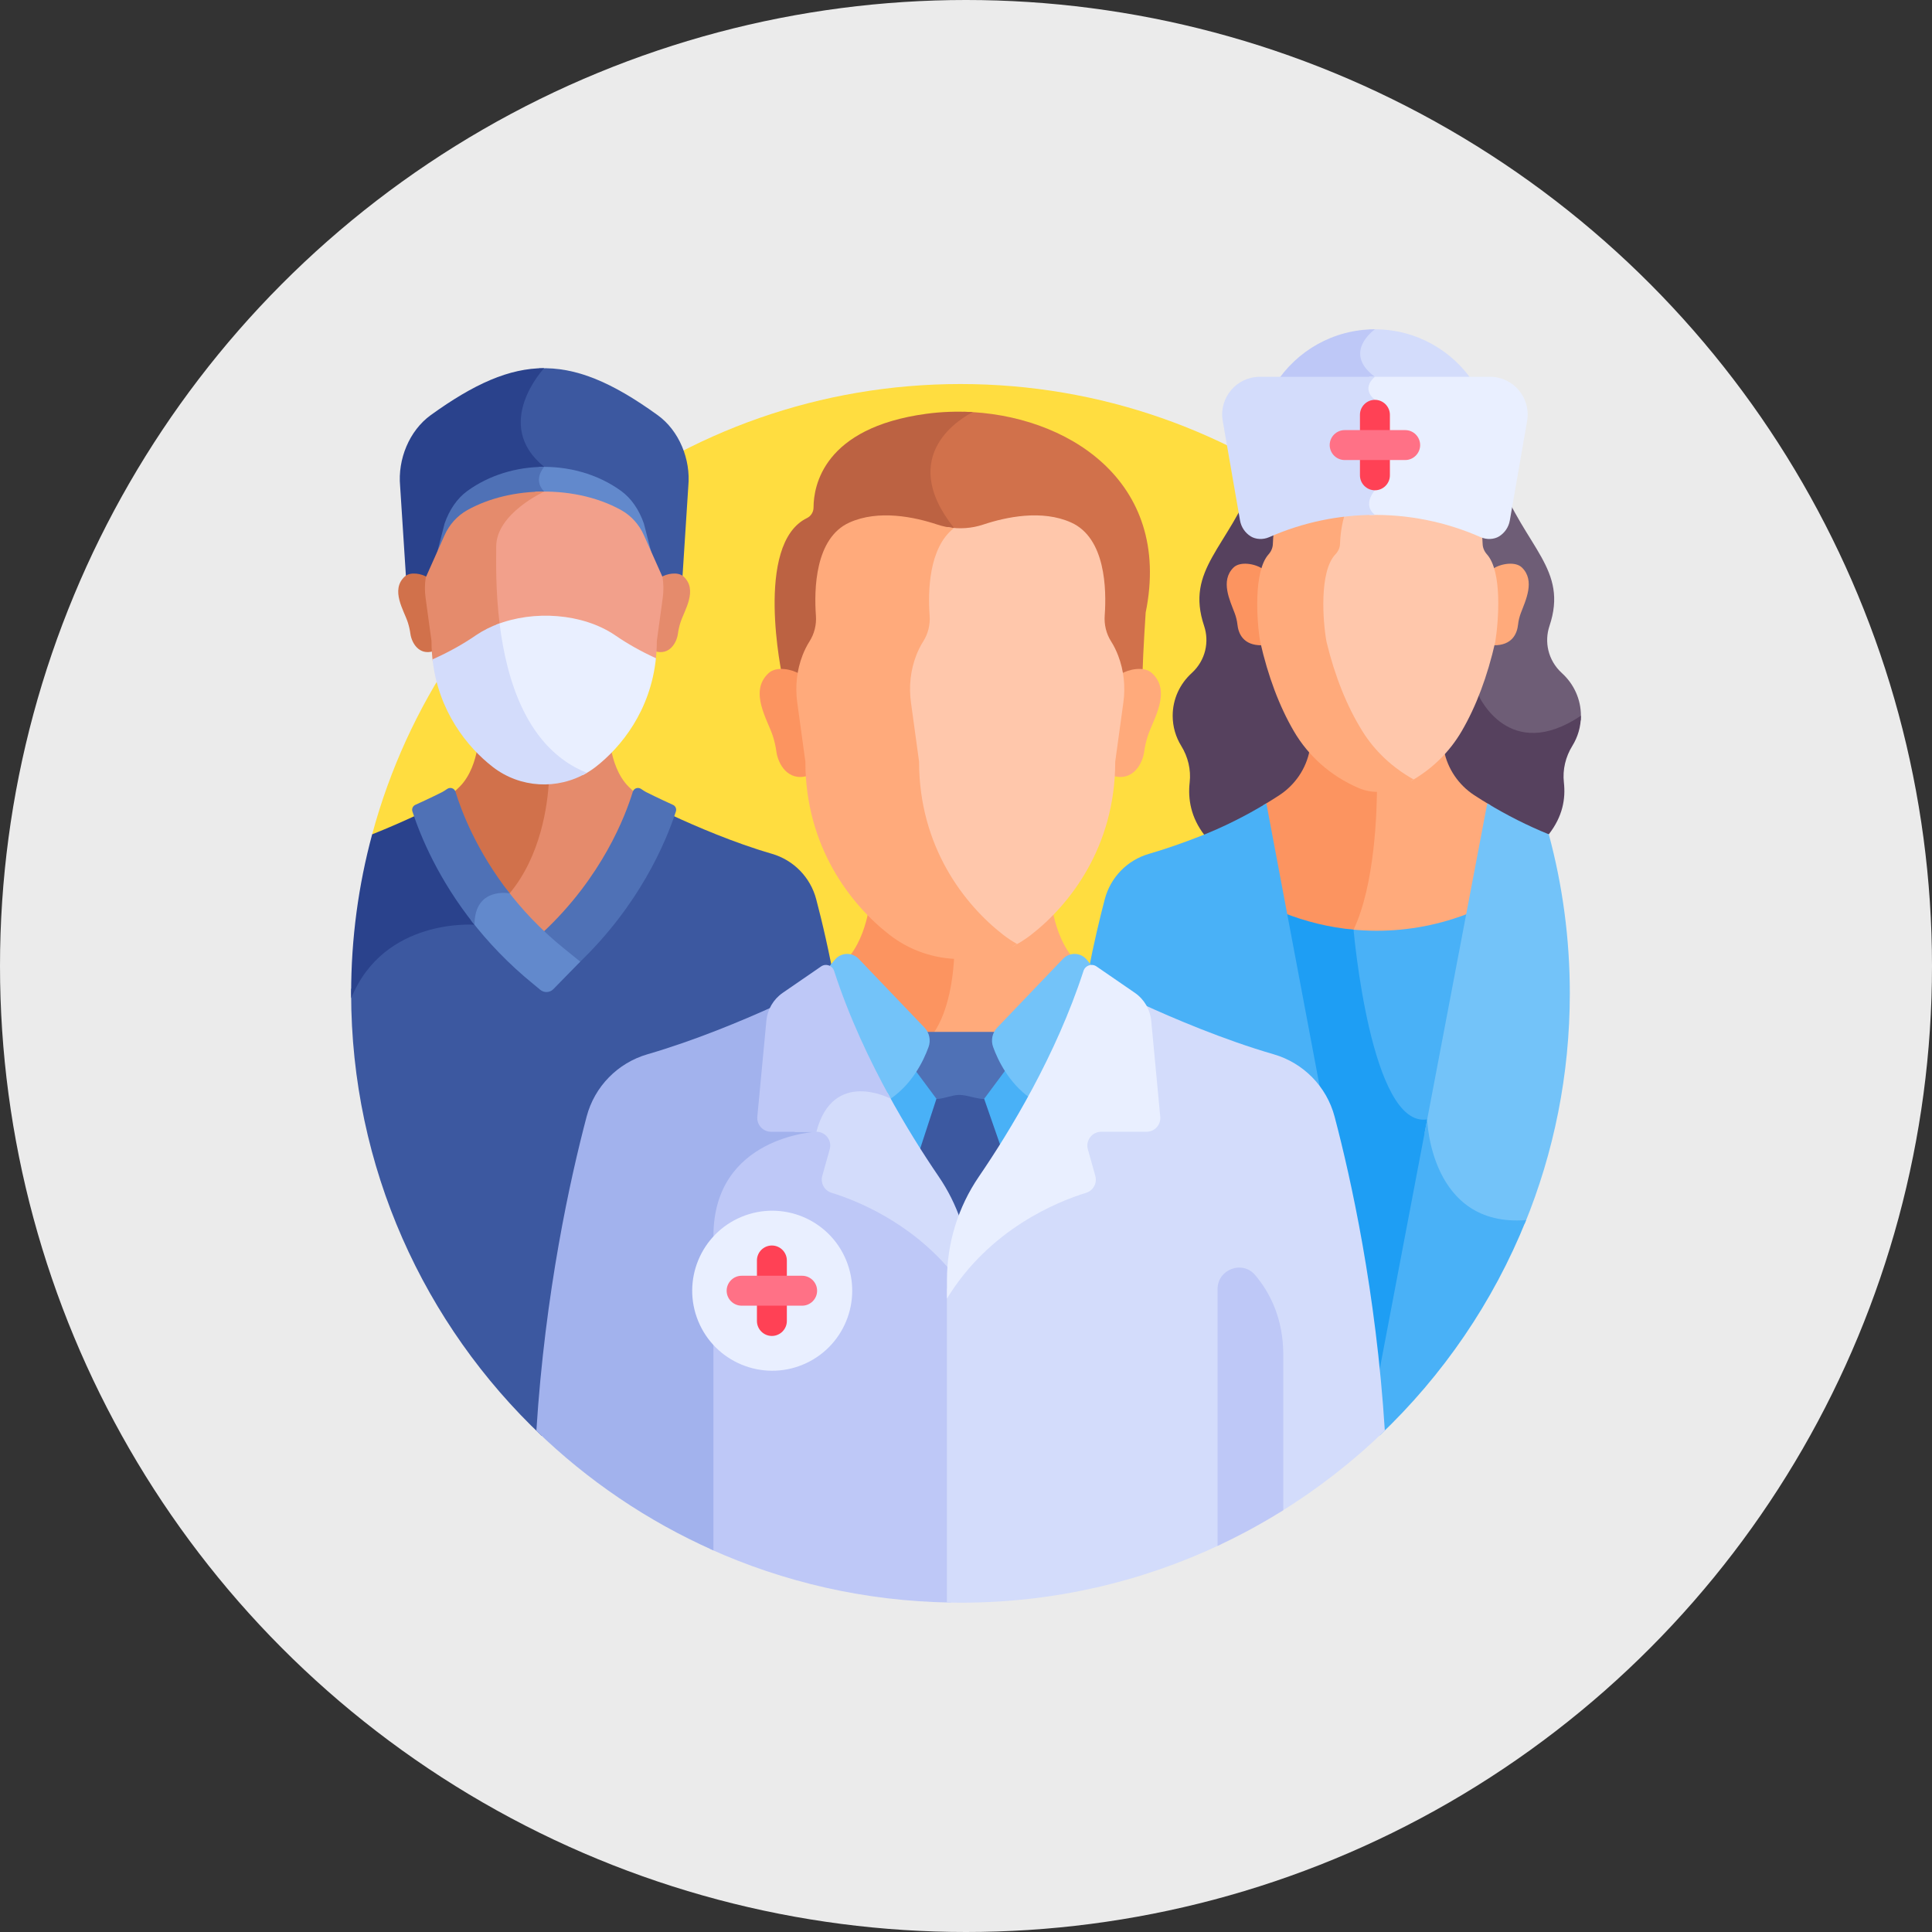
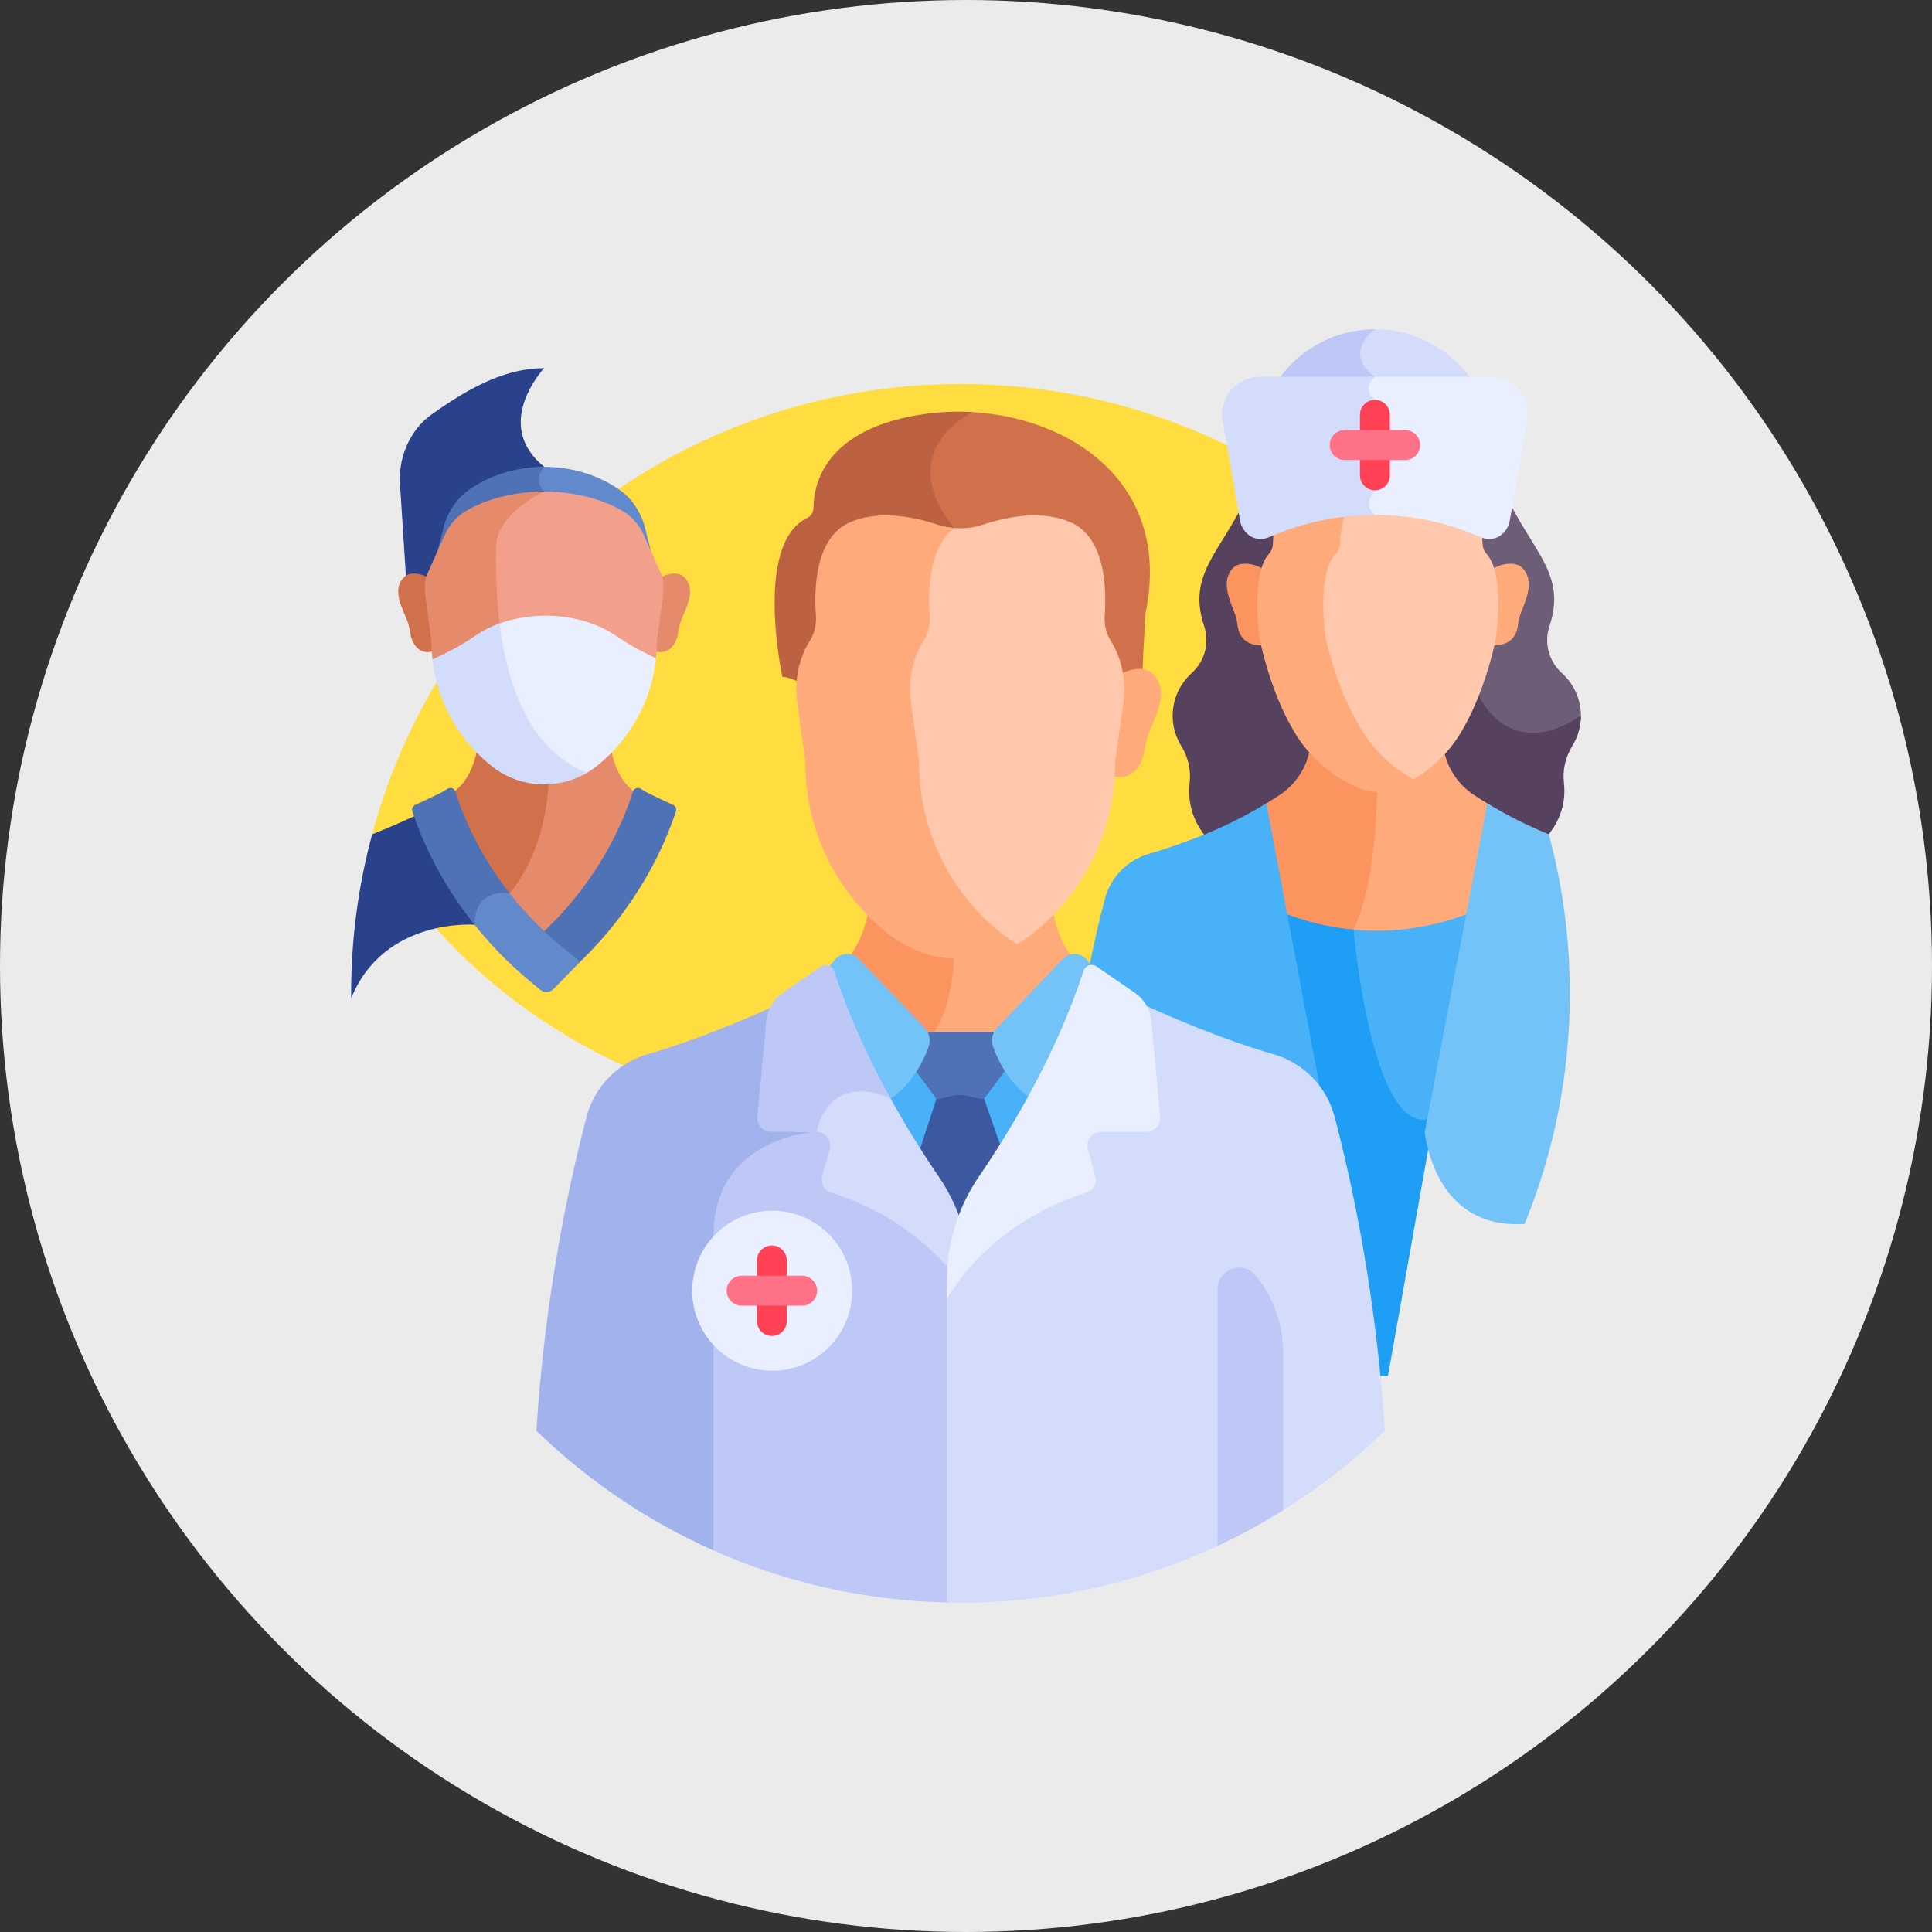
<svg xmlns="http://www.w3.org/2000/svg" width="88" height="88" viewBox="0 0 88 88" fill="none">
  <rect x="0" y="0" width="88" height="88" fill="#333333" stroke="none" />
  <circle cx="44" cy="44" r="44" fill="white" fill-opacity="0.9" />
  <g clip-path="url(#clip0_1585_168465)">
    <path d="M16.951 38.005C16.951 38.005 22.766 51.616 43.7 51.616C64.633 51.616 70.546 38.003 70.546 38.003C67.36 26.188 56.571 17.492 43.748 17.492C30.926 17.492 20.136 26.189 16.951 38.005V38.005Z" fill="#FFDD40" />
    <path d="M43.896 18.755C43.723 18.835 40.208 20.538 43.002 24.049C43.048 24.106 43.093 24.167 43.136 24.23C43.683 24.332 44.251 24.296 44.783 24.119C45.825 23.773 47.459 23.426 48.79 24.025C50.357 24.73 50.178 26.839 50.091 28.033C50.061 28.448 50.16 28.864 50.384 29.216C50.517 29.424 50.622 29.983 50.705 30.201C50.809 30.472 51.109 30.751 51.154 31.035C51.395 30.918 51.739 30.791 52.033 30.833C52.069 29.585 52.184 27.9 52.184 27.9C53.417 21.861 48.535 18.863 43.896 18.755V18.755Z" fill="#D1714B" />
    <path d="M42.183 18.849C37.502 19.486 37.058 22.14 37.056 23.113C37.055 23.318 36.942 23.507 36.758 23.596C34.324 24.78 35.636 30.827 35.636 30.827C35.881 30.844 36.137 30.943 36.328 31.035C36.375 30.744 36.451 30.458 36.559 30.181C36.641 29.97 36.969 29.418 37.098 29.217C37.32 28.867 37.422 28.455 37.391 28.043C37.304 26.853 37.12 24.732 38.692 24.025C40.023 23.426 41.657 23.773 42.698 24.119C42.999 24.219 43.31 24.272 43.623 24.283C43.569 24.201 43.514 24.122 43.456 24.049C40.775 20.681 43.902 18.977 44.313 18.772C43.594 18.729 42.876 18.754 42.183 18.849V18.849Z" fill="#BC6242" />
    <path d="M47.954 41.516C47.623 41.854 47.288 42.15 46.963 42.402C46.044 43.116 44.909 43.504 43.74 43.504C43.573 43.504 43.407 43.495 43.241 43.48C43.196 44.467 43.005 46.018 42.298 47.057C42.291 47.066 42.283 47.076 42.275 47.086H45.471C45.511 46.985 45.569 46.89 45.647 46.809L48.644 43.675C48.693 43.624 48.748 43.583 48.806 43.549C48.282 42.879 48.051 42.028 47.954 41.516V41.516Z" fill="#FFAA7B" />
    <path d="M42.525 47.055C43.228 46.022 43.421 44.483 43.467 43.495C42.396 43.439 41.365 43.059 40.517 42.401C40.2 42.154 39.873 41.866 39.549 41.538C39.45 42.049 39.22 42.879 38.709 43.538C38.773 43.573 38.833 43.618 38.886 43.674L41.883 46.807C41.961 46.889 42.019 46.983 42.059 47.084H42.502C42.51 47.075 42.518 47.065 42.525 47.055Z" fill="#FC9460" />
    <path d="M45.471 47.714H42.059C41.837 48.319 41.359 49.294 40.439 49.974C41.253 51.464 42.074 52.75 42.742 53.727C43.125 54.287 43.435 54.887 43.672 55.514C43.909 54.887 44.219 54.287 44.601 53.727C45.285 52.728 46.128 51.405 46.96 49.873C46.125 49.2 45.682 48.29 45.471 47.714Z" fill="#49B1F7" />
    <path d="M45.414 47.69C45.331 47.461 45.35 47.211 45.46 47.002H43.725H42.07C42.18 47.211 42.2 47.461 42.117 47.69C42.018 47.963 41.865 48.317 41.642 48.687L42.654 50.049H44.827L45.867 48.65C45.655 48.294 45.509 47.954 45.414 47.69Z" fill="#4F71B6" />
-     <path d="M29.957 18.91C27.887 17.415 26.232 16.704 24.554 16.777C24.26 17.131 23.472 18.197 23.555 19.412C23.603 20.12 23.939 20.752 24.554 21.292C24.519 21.345 24.487 21.405 24.459 21.47C25.814 21.4 27.195 21.763 28.293 22.559C28.748 22.89 29.111 23.412 29.329 24.046L29.611 25.144L30.212 26.494C30.402 26.365 30.798 26.255 31.08 26.364L31.08 26.364L31.352 22.14C31.466 20.923 30.936 19.617 29.957 18.91V18.91Z" fill="#3C58A0" />
    <path d="M21.284 22.558C22.258 21.852 23.452 21.487 24.654 21.462C24.719 21.341 24.789 21.265 24.789 21.265C22.386 19.322 24.782 16.774 24.786 16.769C23.191 16.77 21.594 17.483 19.62 18.908C18.641 19.616 18.111 20.921 18.225 22.139L18.497 26.362L18.497 26.363C18.78 26.254 19.175 26.363 19.365 26.492L19.966 25.143L20.248 24.045C20.466 23.41 20.829 22.888 21.284 22.558V22.558Z" fill="#2A428C" />
    <path d="M29.329 23.851C29.111 23.216 28.748 22.694 28.293 22.363C27.215 21.582 25.865 21.217 24.533 21.271C24.54 21.277 24.547 21.284 24.554 21.29C24.389 21.541 24.265 21.944 24.522 22.333C24.425 22.384 24.297 22.455 24.153 22.544C25.604 22.432 27.111 22.705 28.293 23.364C28.748 23.618 29.111 24.02 29.329 24.508L29.729 25.407L29.329 23.851Z" fill="#6289CC" />
    <path d="M21.285 23.365C22.224 22.841 23.369 22.561 24.529 22.524C24.688 22.437 24.79 22.391 24.79 22.391C24.244 21.845 24.79 21.266 24.79 21.265C23.543 21.265 22.295 21.631 21.285 22.364C20.83 22.694 20.467 23.216 20.249 23.851L19.849 25.408L20.249 24.509C20.467 24.02 20.83 23.619 21.285 23.365V23.365Z" fill="#4F71B6" />
    <path d="M31.135 26.261C30.87 26.018 30.342 26.141 30.114 26.29C30.164 26.601 30.167 26.92 30.123 27.235L29.854 29.197C29.854 29.356 29.849 29.511 29.84 29.663C30.497 29.861 30.823 29.271 30.878 28.867C30.902 28.693 30.941 28.521 30.994 28.353C31.169 27.807 31.8 26.87 31.135 26.261V26.261Z" fill="#E58B6C" />
    <path d="M18.436 26.261C18.701 26.018 19.229 26.141 19.457 26.29C19.407 26.601 19.404 26.92 19.448 27.235L19.717 29.197C19.717 29.356 19.722 29.511 19.731 29.663C19.074 29.861 18.748 29.271 18.693 28.867C18.669 28.693 18.63 28.521 18.577 28.353C18.402 27.807 17.771 26.87 18.436 26.261V26.261Z" fill="#D1714B" />
    <path d="M30.176 26.279L29.538 24.847L29.329 24.378C29.112 23.89 28.748 23.488 28.293 23.234C27.178 22.612 25.773 22.335 24.399 22.399C23.768 22.751 22.43 23.645 22.43 24.893C22.43 24.961 22.43 25.042 22.429 25.135C22.42 26.392 22.483 27.538 22.618 28.574C24.327 27.906 26.539 28.066 28.006 29.053C28.022 29.064 28.038 29.075 28.054 29.086C28.57 29.439 29.181 29.789 29.863 30.1C29.898 29.809 29.918 29.508 29.918 29.195L30.187 27.233C30.231 26.915 30.227 26.593 30.176 26.279V26.279Z" fill="#F2A08B" />
    <path d="M21.696 29.054C22.022 28.834 22.385 28.656 22.77 28.518C22.56 26.885 22.602 25.459 22.602 24.893C22.602 23.386 24.79 22.39 24.79 22.39L24.79 22.39C23.542 22.39 22.294 22.672 21.285 23.235C20.83 23.489 20.467 23.891 20.249 24.379L20.041 24.847V24.848L19.393 26.301C19.345 26.608 19.342 26.922 19.385 27.233L19.654 29.196C19.654 29.529 19.676 29.848 19.715 30.156C20.447 29.831 21.101 29.461 21.648 29.086C21.664 29.075 21.68 29.065 21.696 29.054V29.054Z" fill="#E58B6C" />
    <path d="M28.633 35.833C28.13 35.331 27.923 34.592 27.841 34.166C27.603 34.409 27.363 34.621 27.129 34.802C26.471 35.313 25.663 35.594 24.828 35.603C24.767 36.632 24.477 38.849 23.142 40.509C23.1 40.505 23.047 40.501 22.986 40.499C23.939 41.762 24.771 42.484 24.783 42.501C24.79 42.492 27.724 39.885 28.885 36.081C28.886 36.079 28.886 36.078 28.887 36.077C28.807 36.004 28.723 35.923 28.633 35.833V35.833Z" fill="#E58B6C" />
    <path d="M24.785 35.604C23.935 35.604 23.11 35.322 22.441 34.803C22.207 34.621 21.966 34.409 21.729 34.166C21.647 34.592 21.44 35.331 20.937 35.833C20.847 35.923 20.763 36.004 20.683 36.077C20.683 36.079 20.684 36.08 20.685 36.081C21.268 37.993 22.262 39.567 23.124 40.678C23.18 40.684 23.214 40.69 23.214 40.69C24.644 38.971 24.941 36.654 25 35.597C24.928 35.601 24.857 35.604 24.785 35.604V35.604Z" fill="#D1714B" />
-     <path d="M37.175 40.952C36.912 39.958 36.146 39.175 35.158 38.889C33.423 38.386 31.668 37.625 30.653 37.155C29.256 41.215 26.385 43.731 26.332 43.804L26.334 43.806L25.158 45.008C25.022 45.146 24.8 45.158 24.651 45.035C24.569 44.934 23.027 43.856 21.46 41.828C21.456 41.867 21.451 41.904 21.448 41.944C20.827 41.931 18.746 42.002 17.158 43.467C16.678 43.911 16.291 44.441 15.996 45.052C15.995 45.117 15.994 45.181 15.994 45.245C15.994 53.183 19.329 60.342 24.672 65.4C25.083 59.182 26.21 54.099 26.947 51.309C27.308 49.943 28.361 48.867 29.719 48.474C31.876 47.848 34.056 46.933 35.486 46.285L38.086 45.108C37.778 43.38 37.441 41.96 37.175 40.952V40.952Z" fill="#3C58A0" />
    <path d="M21.613 42.121C21.613 42.088 21.614 42.057 21.616 42.025C20.625 40.781 19.604 39.156 18.918 37.155C18.414 37.388 17.727 37.694 16.951 38.004C16.328 40.312 15.994 42.739 15.994 45.245C15.994 45.32 15.996 45.394 15.997 45.469C17.486 41.791 21.613 42.121 21.613 42.121V42.121Z" fill="#2A428C" />
    <path d="M30.653 36.66C29.949 36.341 29.502 36.114 29.502 36.114C29.502 36.114 29.399 36.073 29.201 35.935C29.064 35.839 28.872 35.903 28.823 36.063C28.49 37.157 27.425 39.955 24.72 42.475C25.013 42.754 25.325 43.03 25.659 43.301L26.359 43.869C29.11 41.24 30.316 38.4 30.786 36.961C30.825 36.841 30.768 36.712 30.653 36.66V36.66Z" fill="#4F71B6" />
    <path d="M26.538 35.309C26.744 35.203 26.942 35.079 27.129 34.934C28.288 34.034 29.631 32.378 29.877 29.98C29.189 29.668 28.573 29.316 28.053 28.959C28.037 28.948 28.021 28.938 28.006 28.927C26.534 27.936 24.312 27.779 22.602 28.454C23.051 32.086 24.368 34.383 26.538 35.309Z" fill="#E9EFFF" />
    <path d="M22.442 34.931C23.69 35.9 25.398 35.985 26.729 35.2C24.002 34.11 23.069 30.97 22.755 28.394C22.375 28.531 22.017 28.707 21.695 28.924C21.679 28.935 21.664 28.945 21.648 28.956C21.097 29.334 20.438 29.707 19.7 30.033C19.961 32.4 21.291 34.038 22.442 34.931V34.931Z" fill="#D3DCFB" />
    <path d="M62.457 22.27C62.365 22.388 62.166 22.684 62.194 23.017C62.212 23.238 62.323 23.429 62.522 23.586C62.94 23.913 65.55 28.654 67.205 31.764C67.254 31.872 67.832 33.087 69.097 33.452C69.97 33.705 70.946 33.488 72 32.81C72.005 32.741 72.009 32.672 72.009 32.602C72.009 31.836 71.677 31.146 71.146 30.662C70.493 30.068 70.341 29.215 70.575 28.517C71.445 25.922 69.495 24.98 68.241 21.729C67.15 18.901 64.065 19.08 63.067 19.218C62.949 19.235 62.83 19.241 62.712 19.239C62.627 19.24 62.542 19.236 62.457 19.228V22.27H62.457Z" fill="#6E5D76" />
    <path d="M67.356 31.689C67.356 31.689 63.224 23.92 62.626 23.452C62.028 22.983 62.626 22.331 62.626 22.331V19.237C62.536 19.236 62.446 19.231 62.356 19.218C61.358 19.08 58.272 18.901 57.182 21.729C55.927 24.98 53.977 25.922 54.848 28.517C55.081 29.215 54.929 30.068 54.276 30.662C53.746 31.146 53.414 31.836 53.414 32.602C53.414 33.103 53.556 33.571 53.802 33.971C54.111 34.471 54.254 35.056 54.188 35.638C54.104 36.39 54.239 37.239 54.871 38.05H62.711L70.545 38.002C71.177 37.19 71.317 36.39 71.233 35.638C71.168 35.057 71.31 34.471 71.619 33.971C71.866 33.572 72.008 33.103 72.008 32.602C68.734 34.792 67.356 31.689 67.356 31.689V31.689Z" fill="#56415E" />
    <path d="M61.499 42.274L61.48 42.315L61.483 42.361C61.485 42.378 61.488 42.417 61.494 42.476C61.897 42.516 62.303 42.538 62.711 42.538C64.16 42.538 65.586 42.284 66.928 41.8L67.892 36.682C67.642 36.533 67.394 36.38 67.15 36.22C66.436 35.752 65.934 35.017 65.771 34.179L65.768 34.166C65.53 34.409 65.289 34.621 65.056 34.802C64.387 35.322 63.562 35.604 62.711 35.604C62.658 35.604 62.604 35.603 62.551 35.6C62.553 36.969 62.45 40.268 61.499 42.274V42.274Z" fill="#FFAA7B" />
    <path d="M61.653 42.346C62.622 40.302 62.725 36.985 62.722 35.604C62.718 35.604 62.715 35.604 62.712 35.604C61.862 35.604 61.036 35.322 60.367 34.802C60.134 34.621 59.893 34.409 59.655 34.166C59.654 34.17 59.653 34.175 59.652 34.179C59.489 35.017 58.987 35.752 58.273 36.22L58.273 36.22C58.029 36.38 57.781 36.533 57.531 36.682L58.495 41.8C59.513 42.167 60.579 42.401 61.667 42.493C61.657 42.398 61.653 42.346 61.653 42.346V42.346Z" fill="#FC9460" />
    <path d="M61.482 42.36C61.507 42.646 62.109 49.381 64.016 50.867C64.275 51.068 64.549 51.17 64.833 51.17C64.838 51.17 64.842 51.17 64.846 51.169C64.865 51.405 64.915 51.846 65.052 52.364L66.97 41.573C65.625 42.111 64.18 42.395 62.71 42.395C62.297 42.395 61.887 42.371 61.48 42.327L61.482 42.36Z" fill="#49B1F7" />
    <path d="M62.711 62.669H63.221L65.129 51.932C65.017 51.378 65.006 50.986 65.006 50.986C62.434 51.404 61.653 42.345 61.653 42.345C60.55 42.242 59.472 41.981 58.452 41.573L59.675 49.551C60.089 50.015 60.397 50.575 60.561 51.196C61.192 53.583 62.109 57.649 62.618 62.669H62.711V62.669Z" fill="#1E9EF4" />
    <path d="M66.552 54.91C67.314 55.543 68.285 55.823 69.445 55.749C70.772 52.509 71.503 48.963 71.503 45.245C71.503 42.739 71.169 40.311 70.546 38.002C69.575 37.607 68.639 37.134 67.743 36.591L64.894 51.581C65.015 52.416 65.389 53.943 66.552 54.91Z" fill="#73C3F9" />
-     <path d="M65.006 50.986L62.674 63.256C62.739 63.948 62.796 64.657 62.843 65.381C65.719 62.652 68.011 59.314 69.513 55.573C65.134 55.918 65.006 50.986 65.006 50.986V50.986Z" fill="#49B1F7" />
    <path d="M49.945 44.359L51.691 45.56C51.92 45.718 52.103 45.926 52.232 46.164C53.661 46.812 55.849 47.733 58.017 48.361C58.911 48.62 59.672 49.177 60.191 49.916L57.681 36.591C56.714 37.178 55.699 37.684 54.645 38.096C53.918 38.38 53.124 38.662 52.334 38.891C51.348 39.176 50.586 39.958 50.323 40.951C50.098 41.804 49.822 42.952 49.557 44.331C49.676 44.274 49.823 44.276 49.945 44.359V44.359Z" fill="#49B1F7" />
    <path d="M61.784 16.092C61.779 16.479 61.975 16.844 62.37 17.178C62.307 17.252 62.24 17.351 62.199 17.469H67.147C66.19 15.984 64.523 15 62.626 15C62.532 15 62.44 15.004 62.348 15.009C62.13 15.21 61.791 15.599 61.784 16.092Z" fill="#D3DCFB" />
    <path d="M62.626 15C60.729 15 59.062 15.984 58.105 17.469H62.382C62.468 17.283 62.626 17.164 62.626 17.164C61.115 16.05 62.626 15 62.626 15Z" fill="#BEC8F7" />
    <path d="M57.443 29.225C57.443 29.225 57.114 27.141 57.493 25.9C57.149 25.671 56.484 25.559 56.185 25.851C55.573 26.45 56.022 27.353 56.236 27.924C56.302 28.099 56.345 28.276 56.364 28.454C56.406 28.84 56.615 29.405 57.483 29.392C57.47 29.336 57.456 29.281 57.443 29.225V29.225Z" fill="#FC9460" />
    <path d="M69.323 25.851C69.025 25.559 68.36 25.671 68.016 25.9C68.395 27.141 68.066 29.225 68.066 29.225C68.053 29.281 68.039 29.336 68.026 29.392C68.894 29.405 69.103 28.84 69.145 28.454C69.164 28.276 69.207 28.099 69.272 27.924C69.487 27.353 69.936 26.45 69.323 25.851V25.851Z" fill="#FFAA7B" />
    <path d="M67.731 25.253C67.606 25.113 67.537 24.948 67.532 24.778C67.513 24.129 67.349 22.541 66.248 21.808C65.468 21.288 64.37 21.294 62.986 21.824C62.837 21.881 62.673 21.881 62.523 21.824C62.435 21.79 62.347 21.758 62.261 21.729C61.154 22.503 60.985 24.05 60.965 24.693C60.959 24.867 60.884 25.036 60.748 25.179C59.997 25.972 60.161 28.29 60.337 29.244C60.725 30.849 61.287 32.248 62.007 33.403C62.561 34.292 63.332 35.03 64.266 35.576C65.23 35.03 66.021 34.256 66.576 33.307C67.237 32.176 67.752 30.805 68.109 29.23C68.263 28.248 68.428 26.039 67.731 25.253V25.253Z" fill="#FFC7AB" />
    <path d="M62.056 33.306C61.351 32.175 60.801 30.804 60.421 29.233C60.249 28.298 60.088 26.029 60.823 25.253C60.957 25.112 61.03 24.947 61.036 24.777C61.056 24.128 61.231 22.54 62.406 21.807C62.415 21.801 62.425 21.797 62.434 21.791C61.093 21.294 60.025 21.299 59.261 21.807C58.161 22.54 57.997 24.128 57.977 24.777C57.972 24.947 57.904 25.112 57.779 25.253C57.089 26.029 57.24 28.298 57.401 29.233C57.757 30.804 58.273 32.175 58.934 33.306C59.605 34.454 60.621 35.347 61.873 35.889C62.433 36.131 63.076 36.131 63.636 35.889C63.898 35.776 64.149 35.646 64.389 35.503C63.42 34.962 62.623 34.214 62.056 33.306V33.306Z" fill="#FFAA7B" />
    <path d="M62.37 17.177C62.272 17.293 62.164 17.468 62.159 17.682C62.155 17.9 62.255 18.103 62.456 18.288V22.27C62.364 22.387 62.166 22.684 62.193 23.017C62.207 23.18 62.27 23.326 62.383 23.455C64.105 23.42 65.834 23.757 67.444 24.468C67.725 24.593 68.06 24.57 68.285 24.43C68.534 24.273 68.716 24.016 68.77 23.709L69.558 19.174C69.74 18.124 68.932 17.163 67.867 17.163H62.354C62.36 17.168 62.364 17.172 62.37 17.177V17.177Z" fill="#E9EFFF" />
    <path d="M62.626 22.331V18.21C61.958 17.664 62.626 17.163 62.626 17.163H57.385C56.319 17.163 55.511 18.124 55.694 19.174L56.482 23.709C56.536 24.016 56.718 24.273 56.967 24.43C57.192 24.57 57.526 24.593 57.808 24.468C59.342 23.791 60.984 23.452 62.626 23.452C62.028 22.983 62.626 22.331 62.626 22.331V22.331Z" fill="#D3DCFB" />
    <path d="M62.626 22.332C62.251 22.332 61.944 22.026 61.944 21.651V18.894C61.944 18.519 62.251 18.212 62.626 18.212C63.001 18.212 63.308 18.519 63.308 18.894V21.651C63.308 22.026 63.001 22.332 62.626 22.332Z" fill="#FF4155" />
    <path d="M64.686 20.272C64.686 20.647 64.38 20.954 64.005 20.954H61.248C60.873 20.954 60.566 20.647 60.566 20.272C60.566 19.897 60.873 19.591 61.248 19.591H64.005C64.38 19.59 64.686 19.897 64.686 20.272V20.272Z" fill="#FF7186" />
    <path d="M25.66 43.178C24.595 42.315 23.746 41.395 23.07 40.503C22.814 40.487 22.331 40.505 21.953 40.818C21.655 41.062 21.488 41.432 21.452 41.916C22.207 42.892 23.147 43.894 24.314 44.84L24.61 45.086C24.786 45.231 25.044 45.218 25.204 45.055L26.43 43.802L25.66 43.178Z" fill="#6289CC" />
    <path d="M23.214 40.691C21.689 38.743 21.003 36.901 20.747 36.063C20.698 35.903 20.506 35.839 20.369 35.935C20.172 36.073 20.069 36.114 20.069 36.114C20.069 36.114 19.622 36.342 18.918 36.66C18.803 36.712 18.746 36.841 18.785 36.961C19.151 38.084 19.966 40.06 21.613 42.123C21.613 40.38 23.214 40.691 23.214 40.691Z" fill="#4F71B6" />
    <path d="M44.827 50.05C44.418 50.05 44.055 49.872 43.691 49.872C43.358 49.872 43.024 50.05 42.653 50.05L41.88 52.42C42.185 52.901 42.476 53.339 42.742 53.729C43.124 54.288 43.435 54.889 43.672 55.516C43.908 54.889 44.219 54.288 44.601 53.729C44.902 53.288 45.235 52.784 45.584 52.227L44.827 50.05Z" fill="#3C58A0" />
    <path d="M46.892 49.995C47.826 48.29 48.751 46.317 49.428 44.233C49.473 44.095 49.584 44.002 49.711 43.971L49.508 43.72C49.233 43.379 48.721 43.357 48.418 43.674L45.421 46.807C45.196 47.042 45.125 47.383 45.235 47.689C45.455 48.297 45.941 49.305 46.892 49.995V49.995Z" fill="#73C3F9" />
    <path d="M37.916 44.233C38.605 46.356 39.552 48.363 40.503 50.089C41.544 49.4 42.065 48.325 42.295 47.689C42.405 47.383 42.334 47.042 42.11 46.807L39.113 43.674C38.81 43.357 38.297 43.379 38.022 43.72L37.762 44.028C37.831 44.075 37.887 44.145 37.916 44.233Z" fill="#73C3F9" />
    <path d="M52.469 30.658C52.105 30.323 51.379 30.493 51.065 30.697C51.133 31.126 51.138 31.564 51.078 31.997L50.708 34.695C50.708 34.913 50.701 35.126 50.688 35.336C51.591 35.608 52.04 34.797 52.116 34.24C52.148 34.001 52.202 33.765 52.275 33.534C52.516 32.784 53.383 31.494 52.469 30.658V30.658Z" fill="#FFAA7B" />
-     <path d="M35.011 30.658C35.376 30.323 36.102 30.493 36.416 30.697C36.347 31.126 36.343 31.564 36.402 31.997L36.773 34.695C36.773 34.913 36.78 35.126 36.792 35.336C35.889 35.608 35.44 34.797 35.364 34.24C35.332 34.001 35.279 33.765 35.205 33.534C34.965 32.784 34.098 31.494 35.011 30.658V30.658Z" fill="#FC9460" />
    <path d="M43.21 57.574C41.291 55.417 38.884 54.502 37.913 54.203C37.655 54.124 37.51 53.857 37.583 53.596L37.921 52.385C37.986 52.154 37.94 51.911 37.794 51.719C37.649 51.527 37.428 51.417 37.187 51.417H36.842C35.742 51.573 32.327 52.375 32.327 56.306V70.546C35.685 72.064 39.399 72.934 43.31 72.994V56.813C43.265 57.065 43.232 57.319 43.21 57.574Z" fill="#BEC8F7" />
    <path d="M32.496 56.304C32.496 51.752 37.187 51.549 37.187 51.549C37.199 51.503 37.212 51.462 37.225 51.418C37.212 51.417 37.2 51.416 37.187 51.416H35.123C34.981 51.416 34.851 51.358 34.756 51.254C34.661 51.149 34.616 51.014 34.629 50.873L35.041 46.501C35.064 46.261 35.14 46.033 35.26 45.831C33.83 46.479 31.65 47.395 29.493 48.02C28.135 48.414 27.082 49.489 26.721 50.856C25.975 53.679 24.829 58.85 24.431 65.169C26.762 67.43 29.489 69.284 32.496 70.619C32.496 67.529 32.496 59.888 32.496 56.304V56.304Z" fill="#A2B2ED" />
    <path d="M36.569 62.157C38.428 61.386 39.31 59.254 38.539 57.395C37.769 55.536 35.637 54.654 33.778 55.424C31.919 56.195 31.037 58.327 31.807 60.186C32.578 62.045 34.71 62.927 36.569 62.157Z" fill="#E9EFFF" />
    <path d="M42.755 53.588C42.08 52.599 41.245 51.29 40.422 49.773L40.42 49.788C40.015 49.623 39.144 49.357 38.344 49.706C37.734 49.973 37.3 50.539 37.054 51.389C36.887 51.406 36.566 51.448 36.165 51.549H37.187C37.603 51.549 37.905 51.946 37.793 52.347L37.454 53.558C37.362 53.887 37.548 54.229 37.874 54.329C38.98 54.669 41.426 55.634 43.321 57.905C43.358 57.115 43.508 56.339 43.761 55.597C43.519 54.889 43.182 54.213 42.755 53.588V53.588Z" fill="#D3DCFB" />
    <path d="M40.569 50.045V50.044C39.622 48.331 38.677 46.334 37.992 44.222C37.911 43.973 37.615 43.872 37.4 44.02L35.654 45.221C35.229 45.513 34.956 45.978 34.908 46.49L34.495 50.862C34.461 51.232 34.751 51.551 35.122 51.551H37.186C37.946 48.644 40.569 50.045 40.569 50.045V50.045Z" fill="#BEC8F7" />
    <path d="M55.627 58.719C55.627 58.302 55.903 58.053 56.161 57.958C56.414 57.866 56.778 57.877 57.04 58.188C57.864 59.162 58.282 60.347 58.282 61.711V68.892C60.015 67.824 61.623 66.572 63.077 65.161C62.678 58.846 61.533 53.679 60.788 50.858C60.426 49.491 59.373 48.416 58.016 48.022C55.736 47.361 53.431 46.377 52.013 45.726C52.174 45.953 52.276 46.219 52.303 46.503L52.715 50.875C52.729 51.016 52.684 51.151 52.588 51.256C52.493 51.36 52.363 51.418 52.221 51.418H50.157C49.917 51.418 49.695 51.528 49.55 51.72C49.404 51.911 49.358 52.154 49.423 52.386L49.762 53.597C49.835 53.858 49.69 54.125 49.431 54.204C48.21 54.58 45.241 55.753 43.265 58.695H43.132V72.993C43.337 72.997 43.542 73.001 43.748 73.001C47.999 73.001 52.026 72.044 55.627 70.335V58.719H55.627Z" fill="#D3DCFB" />
    <path d="M44.589 53.59C46.001 51.524 48.105 48.064 49.352 44.222C49.433 43.973 49.729 43.872 49.944 44.02L51.69 45.221C52.114 45.513 52.388 45.978 52.436 46.49L52.848 50.862C52.883 51.232 52.593 51.551 52.222 51.551H50.157C49.741 51.551 49.439 51.948 49.551 52.35L49.89 53.561C49.982 53.889 49.797 54.231 49.471 54.331C48.18 54.728 45.068 55.973 43.132 59.15V58.307C43.132 56.623 43.639 54.98 44.589 53.59V53.59Z" fill="#E9EFFF" />
    <path d="M50.931 29.863C50.848 29.645 50.743 29.425 50.611 29.217C50.386 28.865 50.288 28.449 50.318 28.034C50.404 26.84 50.358 24.505 48.79 23.8C47.459 23.201 45.826 23.547 44.784 23.894C44.263 24.067 43.708 24.106 43.172 24.012C42.193 25.005 42.173 26.881 42.249 27.911C42.28 28.333 42.176 28.755 41.948 29.113C41.816 29.319 41.711 29.537 41.627 29.753C41.355 30.453 41.275 31.213 41.377 31.957L41.757 34.721C41.757 38.694 43.878 41.395 45.682 42.796C45.827 42.909 45.979 43.01 46.134 43.106C46.425 42.958 46.703 42.782 46.964 42.58C48.726 41.212 50.797 38.574 50.797 34.694L51.168 31.996C51.267 31.276 51.192 30.542 50.931 29.863V29.863Z" fill="#FFC7AB" />
    <path d="M45.696 42.58C43.934 41.212 41.863 38.575 41.863 34.694L41.493 31.995C41.393 31.269 41.471 30.527 41.737 29.843C41.819 29.632 41.922 29.419 42.05 29.218C42.273 28.868 42.374 28.456 42.344 28.044C42.265 26.969 42.292 24.952 43.455 24.05C43.199 24.028 42.944 23.976 42.697 23.894C41.656 23.548 40.022 23.201 38.691 23.8C37.119 24.507 37.077 26.854 37.164 28.044C37.194 28.456 37.093 28.868 36.87 29.218C36.742 29.419 36.64 29.632 36.557 29.843C36.291 30.527 36.214 31.269 36.313 31.995L36.684 34.694C36.684 38.575 38.755 41.212 40.517 42.58C41.437 43.294 42.571 43.682 43.74 43.682C44.653 43.682 45.545 43.444 46.33 43C46.11 42.876 45.898 42.736 45.696 42.58V42.58Z" fill="#FFAA7B" />
    <path d="M35.158 60.851C34.783 60.851 34.477 60.544 34.477 60.169V57.412C34.477 57.037 34.783 56.731 35.158 56.731C35.533 56.731 35.84 57.037 35.84 57.412V60.169C35.84 60.544 35.533 60.851 35.158 60.851V60.851Z" fill="#FF4155" />
    <path d="M37.218 58.791C37.218 59.166 36.911 59.472 36.536 59.472H33.78C33.405 59.472 33.098 59.166 33.098 58.791C33.098 58.416 33.405 58.109 33.78 58.109H36.536C36.911 58.109 37.218 58.416 37.218 58.791Z" fill="#FF7186" />
    <path d="M58.452 61.711C58.452 60.049 57.841 58.87 57.171 58.078C56.588 57.389 55.458 57.815 55.458 58.718V70.414C56.492 69.932 57.492 69.389 58.452 68.788C58.452 66.76 58.452 63.865 58.452 61.711V61.711Z" fill="#BEC8F7" />
  </g>
  <defs>
    <clipPath id="clip0_1585_168465">
      <rect width="58" height="58" fill="white" transform="translate(15 15)" />
    </clipPath>
  </defs>
</svg>